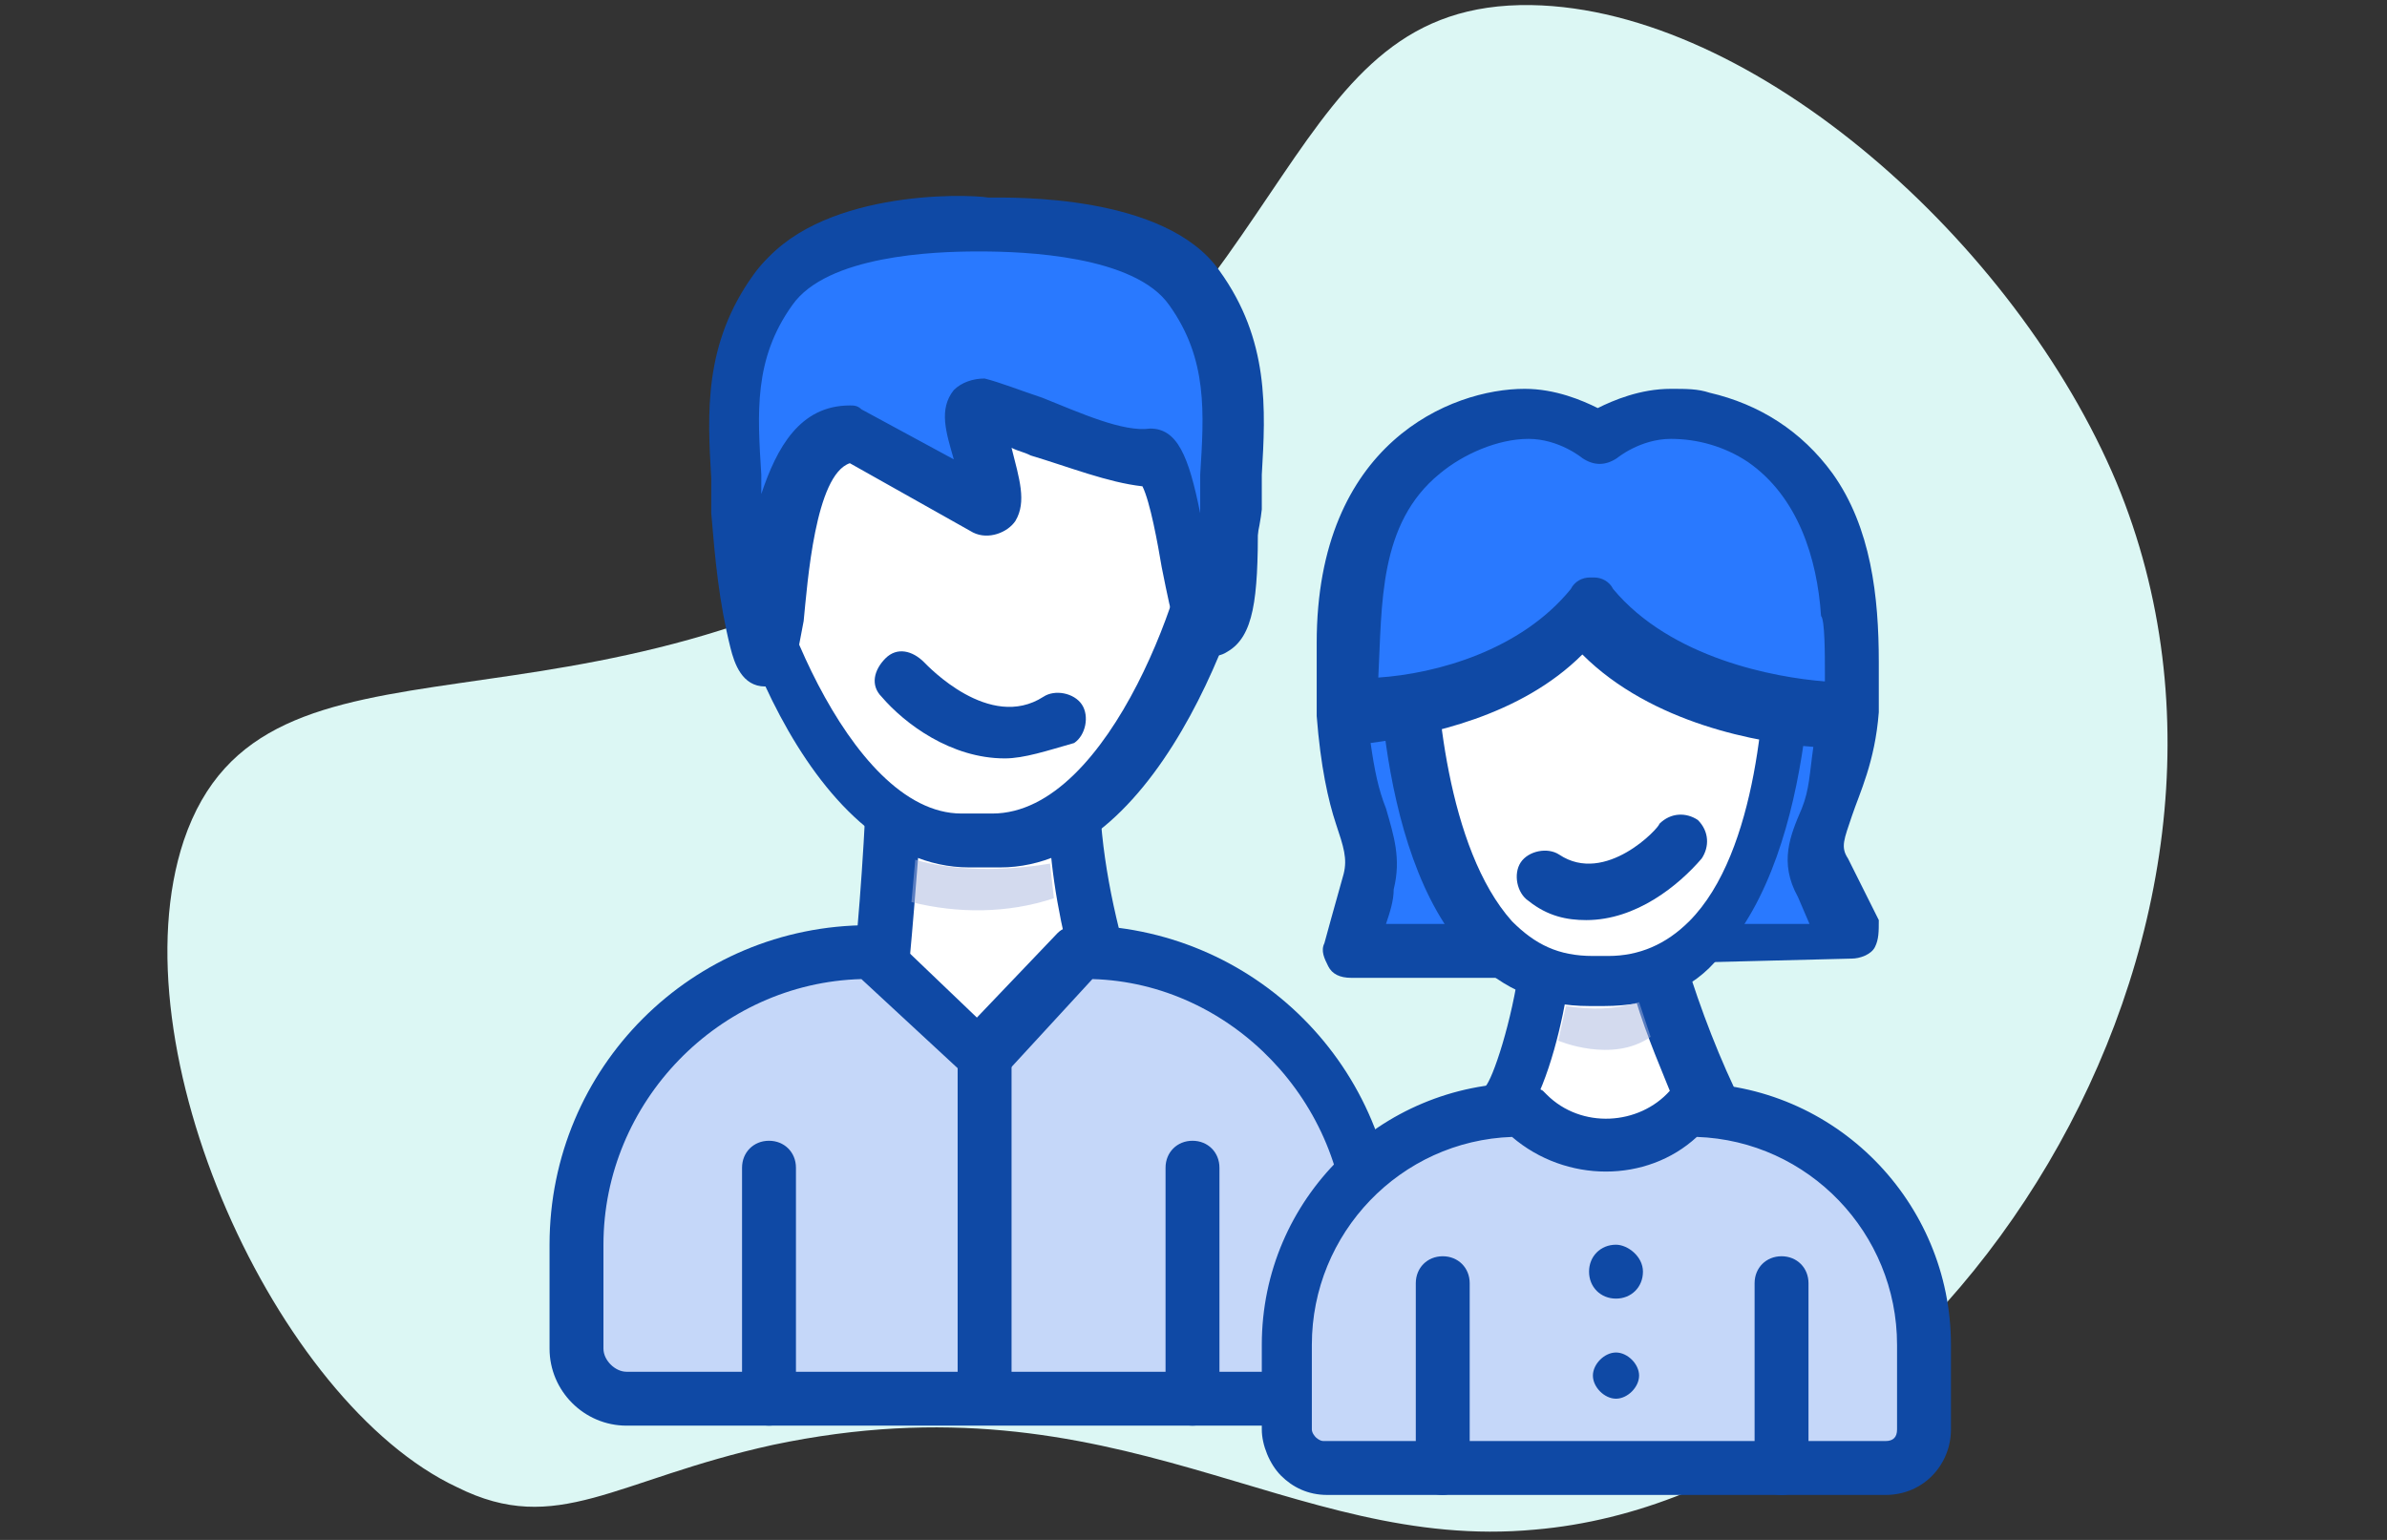
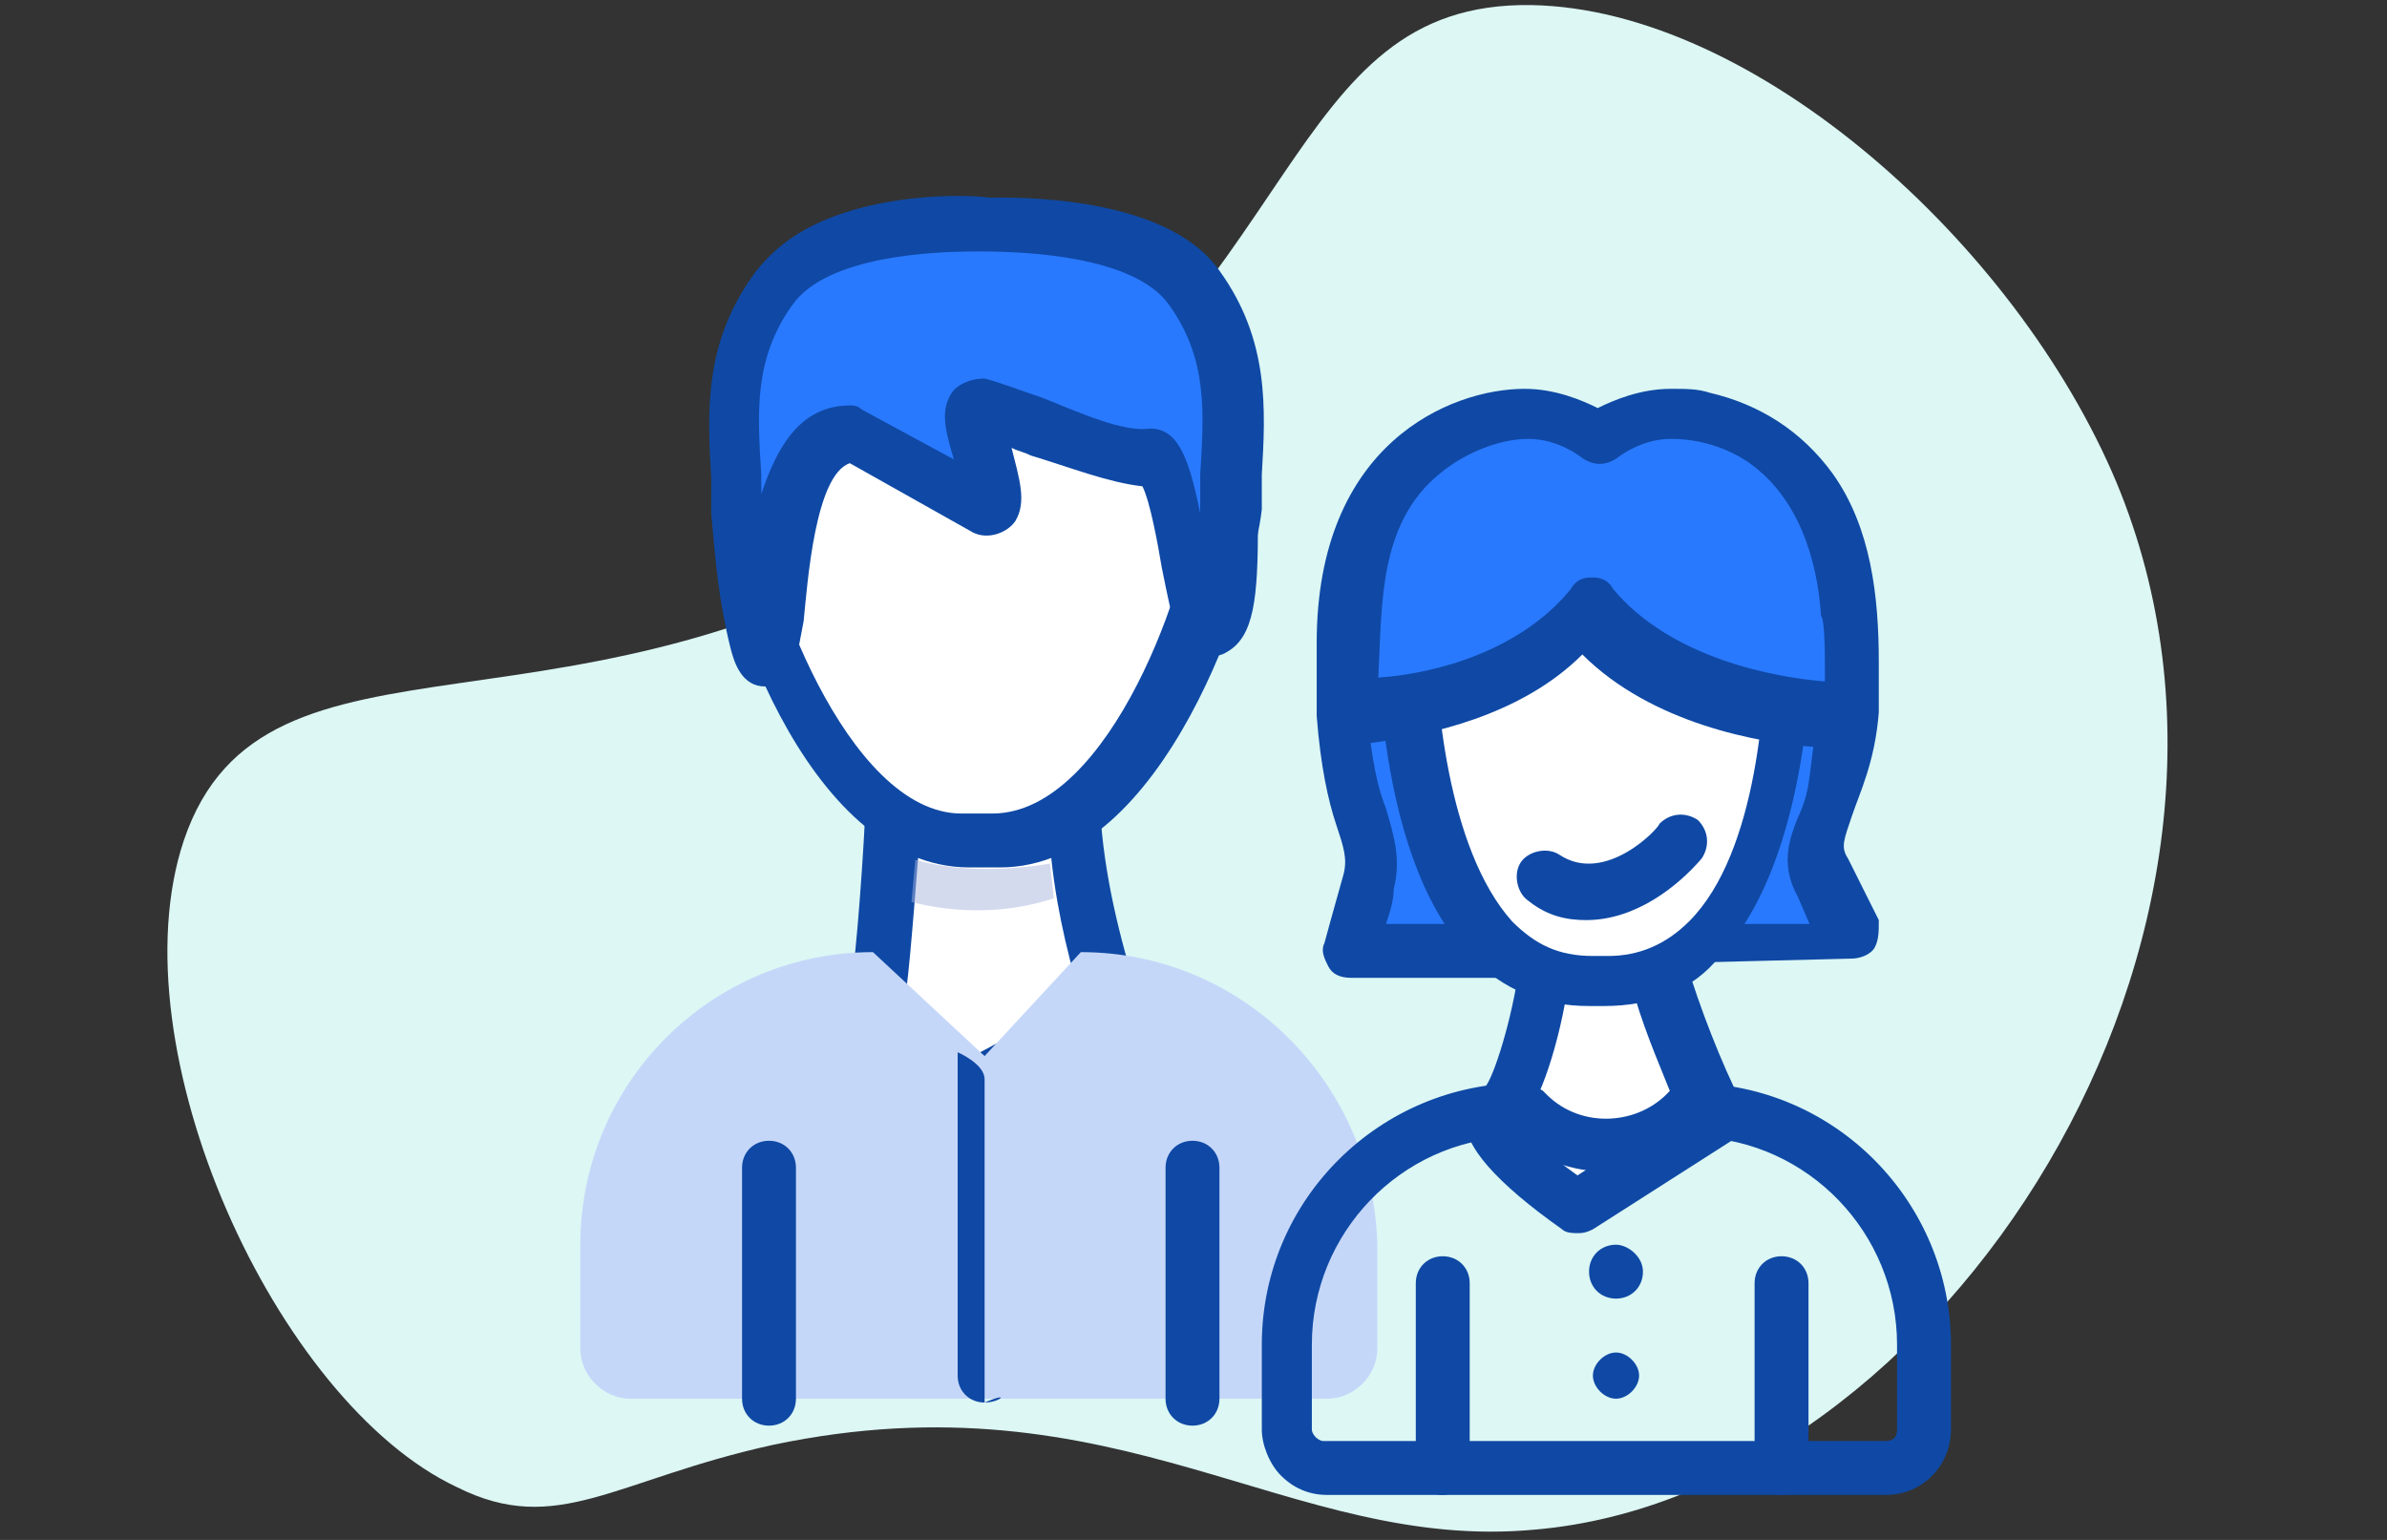
<svg xmlns="http://www.w3.org/2000/svg" version="1.1" id="Livello_1" x="0px" y="0px" viewBox="0 0 62 40" style="enable-background:new 0 0 62 40;" xml:space="preserve">
  <rect x="0" y="0" width="62" height="40" fill="#333333" stroke="none" />
  <style type="text/css">
	.st0{fill:#DCF7F4;}
	.st1{fill:#2979FF;}
	.st2{fill:#FFFFFF;}
	.st3{fill:#0F49A5;}
	.st4{fill:#C5D7F9;}
	.st5{opacity:0.49;fill:#A6B3DD;enable-background:new    ;}
</style>
  <g>
    <g id="Group_2099" transform="translate(-760.026 -332.368)">
      <path id="Path_1510" class="st0" d="M799.8,332.5c5.8,0.1,12.6,6.2,15.2,12.4c4.9,11.8-4.6,26.3-15.1,27.2    c-6.4,0.6-10.8-4.1-19.8-2.2c-4.1,0.9-5.6,2.4-8.2,1.1c-4.7-2.2-8.9-11.4-7.1-16.8c2.1-6.2,10.3-1.9,20.1-8.4    C794,340,793.3,332.4,799.8,332.5z" />
      <path class="st1" d="M808.1,350.8c-0.1,2.5-1.4,3.1-0.7,4.2l0.7,1.6l-12.8,0.2c0,0,0.3-1,0.5-1.8c0.3-1.2-0.6-1.8-0.7-4.2" />
      <g id="Path_1512">
        <path class="st2" d="M800.1,357.6c0,0-0.5,3.2-1.3,3.7c-0.7,0.4,2.1,2.5,2.1,2.5l3.6-2.3c-0.6-1.3-1.1-2.6-1.5-3.9L800.1,357.6z" />
        <path class="st3" d="M801,364.4c-0.1,0-0.3,0-0.4-0.1c-1.7-1.2-2.6-2.2-2.5-2.9c0-0.3,0.2-0.6,0.5-0.8c0.2-0.2,0.7-1.7,0.9-3.2     c0.1-0.3,0.3-0.6,0.7-0.6l0,0l2.9,0c0.3,0,0.6,0.2,0.7,0.5c0.4,1.3,0.9,2.6,1.5,3.8c0.2,0.3,0,0.7-0.3,0.9l-3.6,2.3     C801.2,364.4,801.1,364.4,801,364.4z M799.5,361.6c0.2,0.3,0.8,0.8,1.5,1.3l2.6-1.7c-0.4-1-0.8-1.9-1.1-2.9l-1.8,0     C800.5,359.4,800.1,360.9,799.5,361.6z" />
      </g>
      <g id="Path_1513">
        <path class="st2" d="M783.2,353.6c0,0-0.3,4.5-0.5,4.9c-0.2,0.4,2.5,2.1,2.5,2.1l3.7-2c-0.6-1.6-0.9-3.3-1-5.1H783.2z" />
        <path class="st3" d="M785.2,361.3c-0.1,0-0.3,0-0.4-0.1c-3.1-1.9-3.1-2.5-2.7-3.1c0.1-0.3,0.3-2.6,0.4-4.6c0-0.4,0.3-0.7,0.7-0.7     h4.7c0.4,0,0.7,0.3,0.7,0.6c0.1,1.7,0.5,3.3,1,4.9c0.1,0.3,0,0.7-0.3,0.8l-3.7,2C785.5,361.3,785.3,361.3,785.2,361.3z      M783.5,358.5c0.3,0.3,1.1,0.9,1.8,1.3l2.8-1.5c-0.4-1.3-0.7-2.7-0.8-4h-3.4C783.7,356.9,783.6,358,783.5,358.5z" />
      </g>
      <g id="Path_1514">
        <path class="st2" d="M785.5,338.2c0,0-4.1-0.2-5.5,1.6c-1.3,1.9-1,3.9-0.9,5.7c0.1,1.9,2.3,8.6,5.9,8.6h0.8     c3.7,0,5.9-6.7,5.9-8.6c0.1-1.9,0.4-3.9-0.9-5.7S785.5,338.2,785.5,338.2" />
        <path class="st3" d="M786,354.9h-0.8c-4.3,0-6.6-7.4-6.6-9.3c0-0.3,0-0.6,0-0.9c-0.1-1.7-0.2-3.5,1.1-5.3c1.5-2.1,5.4-2,6-1.9     c0.6,0,4.6-0.1,6,1.9c1.3,1.8,1.2,3.6,1.1,5.3c0,0.3,0,0.6,0,0.9C792.6,347.5,790.3,354.9,786,354.9z M785.1,338.9     c-1.2,0-3.7,0.2-4.5,1.4c-1,1.4-0.9,2.8-0.8,4.4c0,0.3,0,0.6,0,0.9c0,1.6,2.2,7.9,5.2,7.9h0.8c3.1,0,5.2-6.3,5.2-7.9     c0-0.3,0-0.6,0-0.9c0.1-1.6,0.2-3-0.8-4.4c-0.9-1.3-3.8-1.4-4.9-1.4c0,0,0,0-0.1,0C785.4,338.9,785.3,338.9,785.1,338.9z" />
      </g>
      <g id="Path_1515">
        <path class="st1" d="M785.5,338.2c0,0-4.1-0.2-5.5,1.6c-1.3,1.9-1,3.9-0.9,5.7c0.1,1.1,0.2,2.2,0.5,3.3c0.8,2.7-0.3-5.4,2.5-5.4     l3.4,1.9c0.8,0-0.8-2.7-0.1-2.5c0.9,0.2,3.1,1.3,4.4,1.3c0.5,0,1,4.2,1.3,4.4c0.8,0.6,0.7-2.3,0.7-3c0.1-1.9,0.4-3.9-0.9-5.7     S785.5,338.2,785.5,338.2" />
        <path class="st3" d="M779.9,350.2c-0.6,0-0.8-0.6-0.9-1c-0.3-1.2-0.4-2.3-0.5-3.5c0-0.3,0-0.6,0-0.9c-0.1-1.7-0.2-3.5,1.1-5.3     c1.5-2.1,5.5-2,6-1.9c0.7,0,4.6-0.1,6,1.9c1.3,1.8,1.2,3.6,1.1,5.3c0,0.3,0,0.6,0,0.9c0,0.1,0,0.2,0,0.3c0,1.9-0.1,2.9-0.8,3.3     c-0.3,0.2-0.7,0.1-1-0.1c-0.3-0.2-0.4-0.6-0.7-2.1c-0.1-0.6-0.3-1.7-0.5-2.1c-0.9-0.1-1.9-0.5-2.9-0.8c-0.2-0.1-0.3-0.1-0.5-0.2     c0.2,0.8,0.4,1.4,0.1,1.9c-0.2,0.3-0.7,0.5-1.1,0.3l-3.2-1.8c-0.9,0.3-1.1,3.1-1.2,4.1C780.7,349.5,780.7,350.1,779.9,350.2     C780,350.2,779.9,350.2,779.9,350.2z M789.9,343.5c0.7,0,1,0.7,1.3,2.2c0-0.1,0-0.1,0-0.1c0-0.3,0-0.6,0-0.9     c0.1-1.6,0.2-3-0.8-4.4c-0.9-1.3-3.8-1.4-4.9-1.4c0,0-0.1,0-0.1,0c-1.1,0-3.9,0.1-4.8,1.4c-1,1.4-0.9,2.8-0.8,4.4     c0,0.2,0,0.3,0,0.5c0.4-1.2,1-2.3,2.3-2.3c0.1,0,0.2,0,0.3,0.1l2.4,1.3c0,0,0,0,0,0c-0.2-0.7-0.4-1.3,0-1.8     c0.2-0.2,0.5-0.3,0.8-0.3c0.4,0.1,0.9,0.3,1.5,0.5C788.1,343.1,789.2,343.6,789.9,343.5C789.9,343.5,789.9,343.5,789.9,343.5z      M789.9,344.9C789.9,344.9,789.9,344.9,789.9,344.9C789.9,344.9,789.9,344.9,789.9,344.9z" />
      </g>
      <g id="Path_1516">
        <path class="st4" d="M788.1,357.1l-2.5,2.7l-2.9-2.7c-4.2,0-7.6,3.4-7.6,7.6v2.7c0,0.7,0.6,1.3,1.3,1.3l0,0h18.1     c0.7,0,1.3-0.6,1.3-1.3v-2.7C795.7,360.5,792.3,357.1,788.1,357.1C788.1,357.1,788.1,357.1,788.1,357.1z" />
-         <path class="st3" d="M794.4,369.4h-18.1c-1.1,0-2-0.9-2-2v-2.7c0-4.6,3.7-8.3,8.3-8.3c0.2,0,0.3,0.1,0.5,0.2l2.3,2.2l2.1-2.2     c0.1-0.1,0.3-0.2,0.5-0.2h0c4.6,0,8.3,3.7,8.3,8.3v2.7C796.4,368.5,795.5,369.4,794.4,369.4z M782.4,357.8     c-3.7,0.1-6.7,3.2-6.7,6.9v2.7c0,0.3,0.3,0.6,0.6,0.6h18.1c0.3,0,0.6-0.3,0.6-0.6v-2.7c0-3.7-3-6.8-6.6-6.9l-2.3,2.5     c-0.3,0.3-0.7,0.3-1,0L782.4,357.8z" />
      </g>
      <g id="Line_115">
        <path class="st3" d="M780,369.4c-0.4,0-0.7-0.3-0.7-0.7v-6c0-0.4,0.3-0.7,0.7-0.7s0.7,0.3,0.7,0.7v6     C780.7,369.1,780.4,369.4,780,369.4z" />
      </g>
      <g id="Line_116">
        <path class="st3" d="M791,369.4c-0.4,0-0.7-0.3-0.7-0.7v-6c0-0.4,0.3-0.7,0.7-0.7s0.7,0.3,0.7,0.7v6     C791.7,369.1,791.4,369.4,791,369.4z" />
      </g>
      <g id="Path_1517">
-         <path class="st4" d="M803.9,361.2L803.9,361.2c-1.1,1.2-3,1.2-4.2,0.1l-0.1-0.1c-3.4,0-6.1,2.7-6.1,6.1v2.2c0,0.6,0.5,1,1,1     c0,0,0,0,0,0H809c0.6,0,1-0.5,1-1c0,0,0,0,0,0v-2.2C810,363.9,807.3,361.2,803.9,361.2C803.9,361.2,803.9,361.2,803.9,361.2z" />
        <path class="st3" d="M809,371.2h-14.5c-0.5,0-0.9-0.2-1.2-0.5c-0.3-0.3-0.5-0.8-0.5-1.2v-2.2c0-3.8,3.1-6.8,6.8-6.8     c0.2,0,0.3,0.1,0.5,0.2l0.1,0.1c0.9,0.9,2.4,0.8,3.2-0.1c0.1-0.1,0.3-0.2,0.5-0.2c3.8,0,6.8,3.1,6.8,6.8v2.2     C810.7,370.4,810,371.2,809,371.2z M799.3,361.9c-2.9,0.1-5.2,2.5-5.2,5.4v2.2c0,0.1,0.1,0.2,0.1,0.2s0.1,0.1,0.2,0.1H809     c0.2,0,0.3-0.1,0.3-0.3v-2.2c0-2.9-2.3-5.3-5.2-5.4C802.8,363.1,800.7,363.1,799.3,361.9z" />
      </g>
      <g id="Line_117">
        <path class="st3" d="M797.5,371.2c-0.4,0-0.7-0.3-0.7-0.7v-4.8c0-0.4,0.3-0.7,0.7-0.7s0.7,0.3,0.7,0.7v4.8     C798.2,370.9,797.8,371.2,797.5,371.2z" />
      </g>
      <g id="Line_118">
        <path class="st3" d="M806.3,371.2c-0.4,0-0.7-0.3-0.7-0.7v-4.8c0-0.4,0.3-0.7,0.7-0.7s0.7,0.3,0.7,0.7v4.8     C807,370.9,806.7,371.2,806.3,371.2z" />
      </g>
      <g id="Path_1518">
        <path class="st2" d="M806.5,348.1c0,0,0.4,9.7-4.8,9.7h-0.4c-5.2,0-4.8-9.7-4.8-9.7H806.5z" />
        <path class="st3" d="M801.7,358.5h-0.4c-1.2,0-2.2-0.4-3.1-1.3c-2.6-2.7-2.4-8.9-2.4-9.2c0-0.4,0.3-0.7,0.7-0.7h9.9     c0.4,0,0.7,0.3,0.7,0.7c0,0.3,0.2,6.4-2.4,9.2C804,358.1,802.9,358.5,801.7,358.5z M797.3,348.8c0,1.6,0.3,5.6,2,7.5     c0.6,0.6,1.2,0.9,2.1,0.9h0.4c0.8,0,1.5-0.3,2.1-0.9c1.8-1.8,2-5.9,2-7.5H797.3z" />
      </g>
      <g>
        <g>
          <path class="st1" d="M795.1,350.8C795.1,350.8,795.1,350.7,795.1,350.8C795.1,350.7,795.1,350.7,795.1,350.8L795.1,350.8z" />
          <path class="st3" d="M795.1,351.5c-0.3,0-0.6-0.3-0.7-0.6l0,0c0-0.2,0-0.4,0.1-0.6s0.3-0.3,0.5-0.3c0.4,0,0.7,0.3,0.7,0.7      c0.1,0.4-0.2,0.7-0.6,0.8C795.2,351.5,795.1,351.5,795.1,351.5z" />
        </g>
        <g>
          <polygon class="st1" points="808.1,350.8 808.1,350.8 808.1,350.8     " />
          <path class="st3" d="M808.1,351.5L808.1,351.5c-0.4,0-0.7-0.3-0.7-0.7s0.3-0.7,0.7-0.7s0.7,0.3,0.7,0.7S808.5,351.5,808.1,351.5      z" />
        </g>
        <path class="st1" d="M808.1,349.6C808.1,349.6,808.1,349.6,808.1,349.6L808.1,349.6c0-0.2,0-0.4,0-0.6c0-5.2-3.6-5.9-4.7-5.9l0,0     c0,0,0,0,0,0l0,0c-1.1,0-1.9,0.6-1.9,0.6s-0.8-0.6-1.9-0.6l0,0l0,0c0,0,0,0,0,0c-1.1,0-4.7,0.7-4.7,5.9c0,0.2,0,0.4,0,0.6     c0,0,0,0,0,0c0,0.1,0,0.3,0,0.4c0,0.2,0,0.5,0,0.7c1.2-0.1,4.5-0.5,6.2-2.7h0.1c2.1,2.7,6.6,2.7,6.7,2.7c0-0.2,0-0.5,0-0.7     C808.1,349.9,808.1,349.8,808.1,349.6z" />
        <g>
          <path class="st1" d="M795.1,349.6C795.1,349.6,795.1,349.6,795.1,349.6C795.1,349.6,795.1,349.6,795.1,349.6L795.1,349.6z" />
        </g>
      </g>
      <path id="Path_1520" class="st5" d="M783.8,354.7l-0.1,1.1c1.2,0.3,2.5,0.3,3.7-0.1l-0.1-0.9C786.1,355,784.8,355,783.8,354.7z" />
-       <path id="Path_1521" class="st5" d="M800.7,358.5l-0.2,0.9c0,0,1.4,0.6,2.4-0.1l-0.3-0.9C801.9,358.6,801.4,358.6,800.7,358.5z" />
      <path class="st3" d="M802,364.7c-0.4,0-0.7,0.3-0.7,0.7s0.3,0.7,0.7,0.7c0.4,0,0.7-0.3,0.7-0.7S802.3,364.7,802,364.7z" />
      <path class="st3" d="M802,367.5c-0.3,0-0.6,0.3-0.6,0.6c0,0.3,0.3,0.6,0.6,0.6c0.3,0,0.6-0.3,0.6-0.6    C802.6,367.8,802.3,367.5,802,367.5z" />
      <g id="Line_119">
-         <path class="st3" d="M785.6,368.8c-0.4,0-0.7-0.3-0.7-0.7v-8.4c0-0.4,0.3-0.7,0.7-0.7s0.7,0.3,0.7,0.7v8.4     C786.3,368.5,786,368.8,785.6,368.8z" />
+         <path class="st3" d="M785.6,368.8c-0.4,0-0.7-0.3-0.7-0.7v-8.4s0.7,0.3,0.7,0.7v8.4     C786.3,368.5,786,368.8,785.6,368.8z" />
      </g>
    </g>
    <g id="Path_1716">
      <path class="st2" d="M23.3,17.6c0,0,2,2.3,4,1" />
-       <path class="st3" d="M26.1,19.7c-1.4,0-2.6-0.9-3.2-1.6c-0.3-0.3-0.2-0.7,0.1-1c0.3-0.3,0.7-0.2,1,0.1l0,0    c0.1,0.1,1.7,1.8,3.1,0.9c0.3-0.2,0.8-0.1,1,0.2c0.2,0.3,0.1,0.8-0.2,1C27.2,19.5,26.6,19.7,26.1,19.7z" />
    </g>
    <g id="Path_1717">
      <path class="st2" d="M43.6,21.9c0,0-1.8,2-3.6,0.9" />
      <path class="st3" d="M41.2,23.9c-0.5,0-1-0.1-1.5-0.5c-0.3-0.2-0.4-0.7-0.2-1c0.2-0.3,0.7-0.4,1-0.2c1.2,0.8,2.6-0.7,2.6-0.8    c0.3-0.3,0.7-0.3,1-0.1c0.3,0.3,0.3,0.7,0.1,1C43.6,23,42.5,23.9,41.2,23.9z" />
    </g>
  </g>
  <path class="st3" d="M48.8,17.2c0-1.7-0.2-3.5-1.2-4.9c-0.8-1.1-1.9-1.8-3.2-2.1c-0.3-0.1-0.6-0.1-1-0.1c-0.8,0-1.5,0.3-1.9,0.5  c-0.4-0.2-1.1-0.5-1.9-0.5c-1.9,0-5.4,1.4-5.4,6.6c0,0.2,0,0.4,0,0.6c0,0,0,0,0,0.1l0,0.1c0,0.1,0,0.2,0,0.3c0,0.3,0,0.5,0,0.8  c0.1,1.3,0.3,2.2,0.5,2.8c0.2,0.6,0.3,0.9,0.2,1.3c-0.2,0.7-0.5,1.8-0.5,1.8c-0.1,0.2,0,0.4,0.1,0.6c0.1,0.2,0.3,0.3,0.6,0.3l5.4,0  l-2.5-1.4l-2,0c0.1-0.3,0.2-0.6,0.2-0.9c0.2-0.8,0-1.4-0.2-2.1c-0.2-0.5-0.3-1-0.4-1.7c1.5-0.2,3.9-0.7,5.5-2.3  c1.8,1.8,4.6,2.3,6,2.4c-0.1,0.7-0.1,1.1-0.3,1.6c-0.3,0.7-0.6,1.4-0.1,2.3l0.3,0.7l-2.3,0L44.1,25l4-0.1c0.2,0,0.5-0.1,0.6-0.3  c0.1-0.2,0.1-0.4,0.1-0.7L48,22.3c-0.2-0.3-0.1-0.5,0.1-1.1c0.2-0.6,0.6-1.4,0.7-2.7C48.8,18,48.8,17.6,48.8,17.2z M47.4,17.5  c0,0.1,0,0.2,0,0.2c-1.3-0.1-4-0.6-5.5-2.4c-0.1-0.2-0.3-0.3-0.5-0.3h-0.1c-0.2,0-0.4,0.1-0.5,0.3c-1.3,1.6-3.5,2.2-5,2.3  c0.1-1.9,0-4,1.6-5.3c0.6-0.5,1.5-0.9,2.3-0.9c0.8,0,1.4,0.5,1.4,0.5c0.3,0.2,0.6,0.2,0.9,0c0,0,0.6-0.5,1.4-0.5  c0.7,0,1.4,0.2,2,0.6c1.3,0.9,1.8,2.5,1.9,4C47.4,16.1,47.4,17,47.4,17.5z" />
</svg>